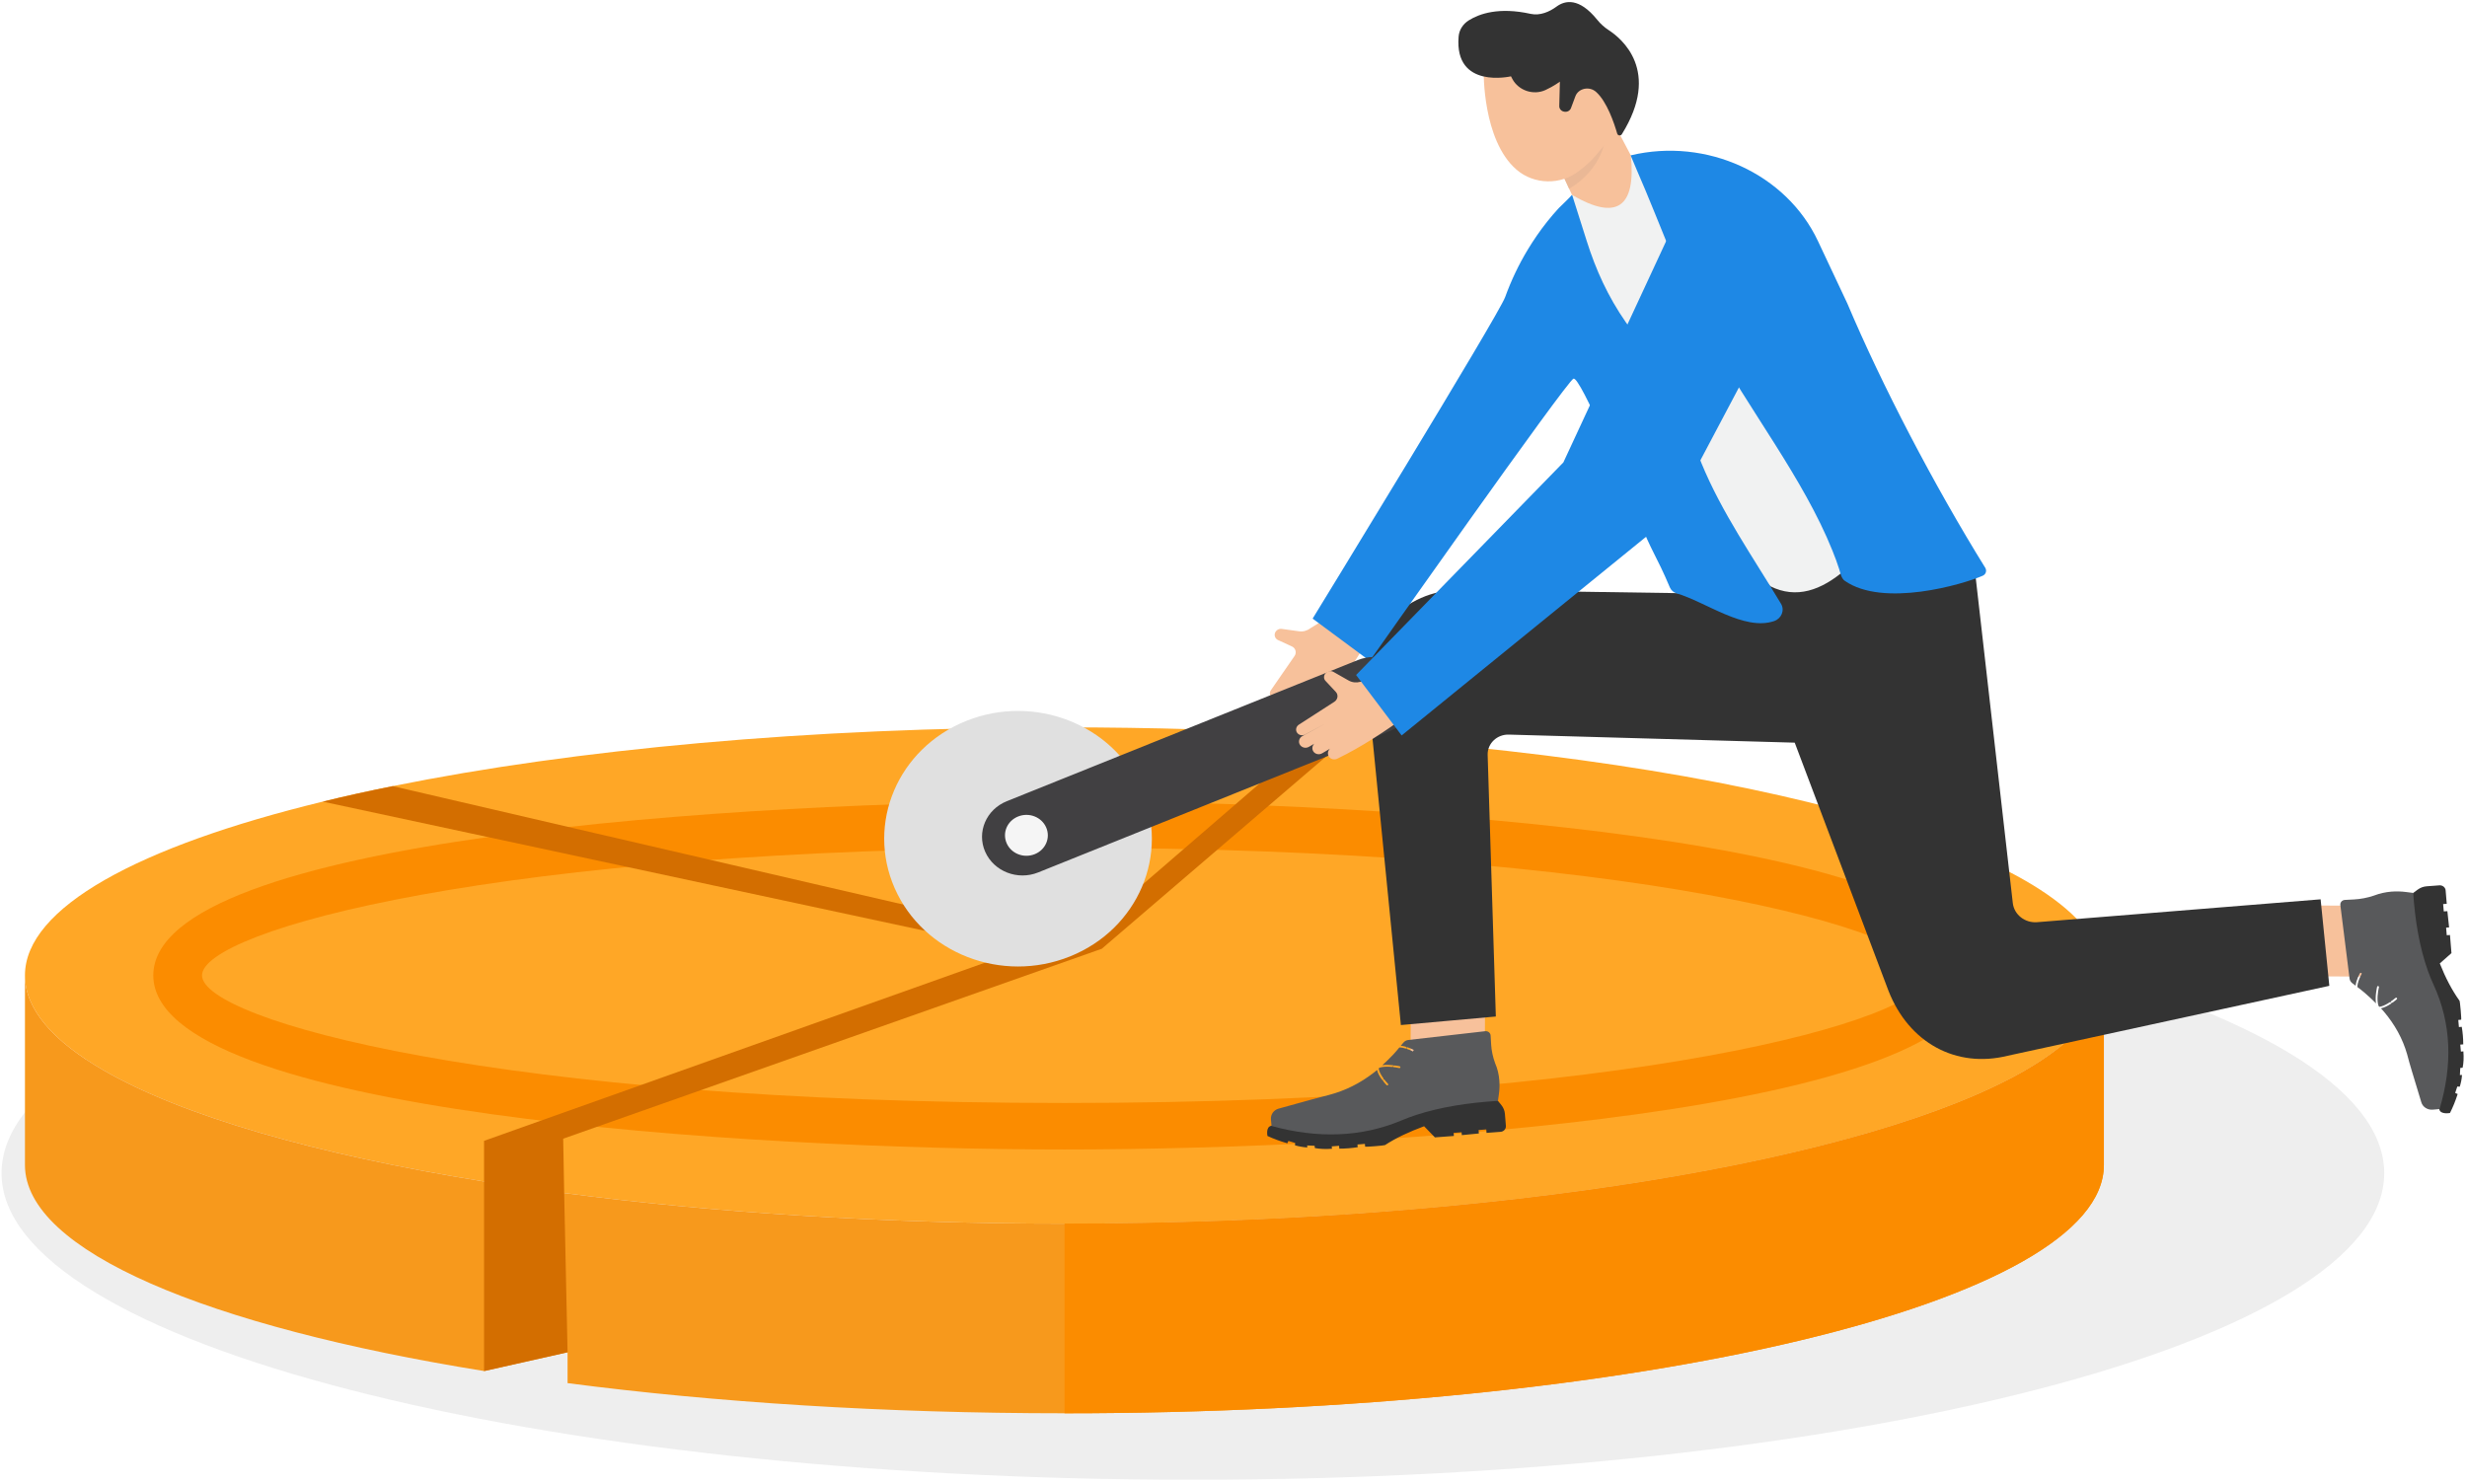
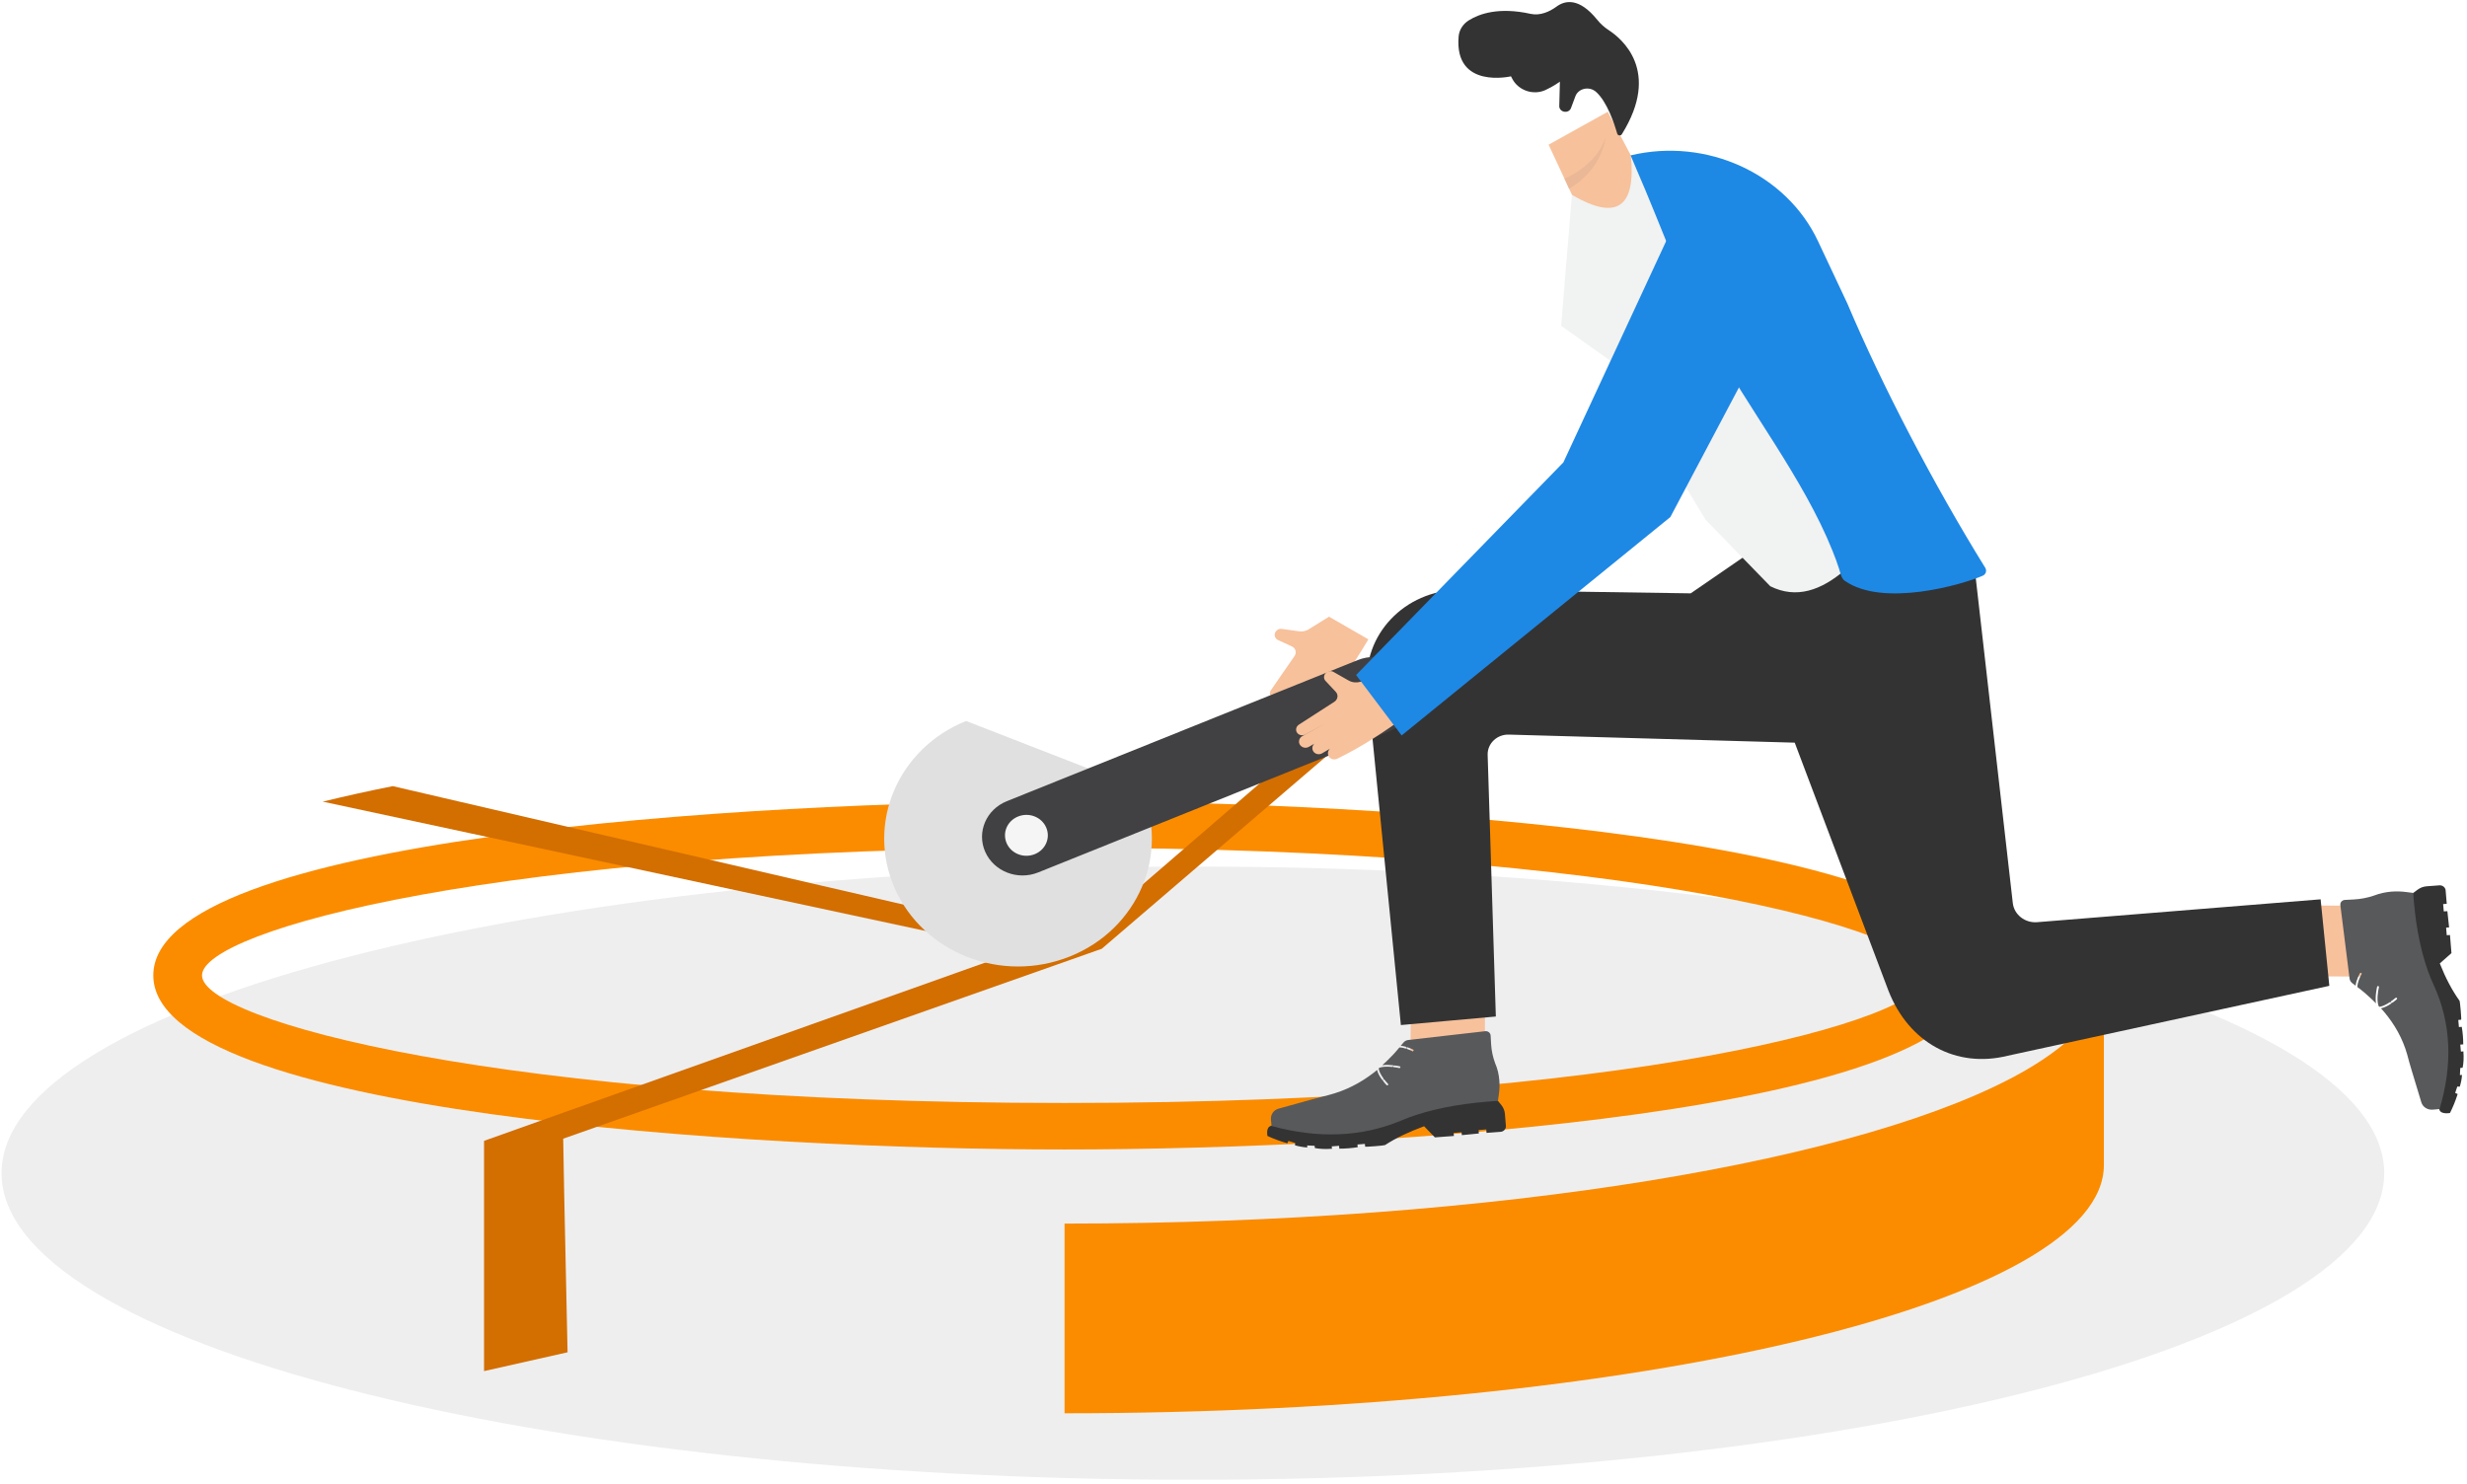
<svg xmlns="http://www.w3.org/2000/svg" width="482" height="290" viewBox="0 0 482 290" fill="none">
  <path d="M233.064 289.141C361.616 289.141 465.828 262.319 465.828 229.233C465.828 196.146 361.616 169.324 233.064 169.324C104.512 169.324 0.3 196.146 0.3 229.233C0.3 262.319 104.512 289.141 233.064 289.141Z" fill="#EEEEEE" />
-   <path d="M411.053 190.584C411.053 197.169 405.577 203.437 395.683 209.163C365.211 226.746 292.651 239.102 207.988 239.102C172.545 239.102 139.232 236.932 110.227 233.12C104.862 232.427 99.639 231.658 94.573 230.86C61.686 225.571 35.648 218.037 20.278 209.163C10.32 203.437 4.876 197.169 4.876 190.584C4.876 177.37 27.079 165.376 63.059 156.637C67.43 155.567 71.991 154.558 76.741 153.608C112.137 146.436 157.948 142.127 207.973 142.127C224.921 142.127 241.396 142.624 257.145 143.558C259.307 143.679 261.437 143.83 263.583 143.965H263.599C348.72 149.736 411.053 168.435 411.053 190.584Z" fill="#FFA726" />
-   <path d="M411.053 190.584V227.651C411.053 254.441 320.157 276.153 207.988 276.153C172.813 276.153 139.737 274.014 110.89 270.262V264.235L94.573 267.896C40.461 259.187 4.876 244.421 4.876 227.651V190.584C4.876 197.169 10.336 203.437 20.278 209.163C35.648 218.038 61.686 225.571 94.573 230.86C99.639 231.674 104.846 232.442 110.227 233.12C139.232 236.932 172.545 239.102 207.988 239.102C292.651 239.102 365.211 226.747 395.683 209.163C405.577 203.437 411.053 197.169 411.053 190.584Z" fill="#F7991C" />
  <path d="M411.054 190.584V227.651C411.054 254.441 320.157 276.153 207.989 276.153V239.087C292.668 239.087 365.211 226.732 395.699 209.163C405.594 203.437 411.054 197.169 411.054 190.584Z" fill="#FB8C00" />
  <path d="M207.958 224.607C146.397 224.607 29.952 217.495 29.952 190.585C29.952 163.674 146.397 156.562 207.958 156.562C269.518 156.562 385.963 163.674 385.963 190.585C385.963 217.495 269.534 224.607 207.958 224.607ZM207.958 165.648C97.335 165.648 39.468 181.876 39.468 190.585C39.468 199.294 97.335 215.521 207.958 215.521C318.58 215.521 376.447 199.294 376.447 190.585C376.447 181.876 318.58 165.648 207.958 165.648Z" fill="#FB8C00" />
  <path d="M110.891 264.235L110.228 233.12L110.038 222.498L215.264 185.386L263.584 143.965C261.454 143.83 259.307 143.679 257.145 143.559L209.788 184.452C209.788 184.452 122.268 164.231 76.741 153.609C71.991 154.558 67.431 155.567 63.06 156.637L198.946 185.793L94.573 222.919V267.911L110.891 264.235Z" fill="#D36E00" />
  <path d="M259.663 120.501L256.001 122.77C255.37 123.256 254.57 123.465 253.794 123.349L250.423 122.886C249.792 122.793 249.186 123.233 249.065 123.835C248.968 124.345 249.235 124.854 249.695 125.063L252.412 126.313C253.139 126.637 253.382 127.54 252.921 128.188L248.313 134.857C247.949 135.39 248.071 136.061 248.604 136.432C249.113 136.779 249.817 136.663 250.205 136.177L253.091 132.634L249.841 136.64C249.38 137.219 249.501 138.053 250.108 138.446C250.665 138.794 251.441 138.655 251.854 138.122L256.51 132.102L252.751 136.872C252.315 137.427 252.412 138.215 252.994 138.608C253.551 139.002 254.352 138.863 254.788 138.307L259.663 131.801L255.952 136.71C255.54 137.265 255.637 138.006 256.195 138.423C256.728 138.817 257.48 138.724 257.916 138.215C261.263 134.464 264.391 129.925 267.35 124.924L259.663 120.501Z" fill="#F7C19B" />
  <path d="M275.679 188.513L275.577 209.839L290.079 209.902L290.18 188.576L275.679 188.513Z" fill="#F7C19B" />
  <path d="M290.218 212.588L292.668 215.112L293.347 215.945C293.735 216.431 293.977 217.01 294.026 217.635L294.22 219.997C294.268 220.576 293.808 221.109 293.201 221.155L290.437 221.363L290.388 220.692L288.885 220.808L288.933 221.479L285.611 221.803L285.562 221.248L284.01 221.363L284.059 221.965L280.348 222.243L278.238 220.067C275.353 221.132 272.758 222.336 270.599 223.748C270.502 223.841 266.744 224.142 266.719 224.049L266.671 223.517L265.216 223.633L265.264 224.165C264.052 224.35 262.863 224.443 261.675 224.443L261.627 223.887L260.196 224.003L260.244 224.466C258.983 224.559 257.868 224.513 256.898 224.327L256.849 223.887L255.394 223.818L255.418 224.212C254.57 224.165 253.769 224.003 253.018 223.795L253.042 223.332L251.732 222.938L251.514 223.401C250.083 222.984 248.774 222.498 247.634 221.965C247.634 221.965 247.246 220.159 248.41 219.974L263.373 217.196L282.555 213.143L290.218 212.588Z" fill="#333333" />
  <path d="M276.225 205.155C276.152 205.109 274.843 204.437 273.679 204.345C273.824 204.159 273.994 203.974 274.14 203.789C274.382 203.465 274.746 203.256 275.158 203.21L290.169 201.496C290.727 201.427 291.212 201.821 291.236 202.353L291.333 204.044C291.406 205.294 291.673 206.544 292.109 207.725C292.594 208.837 292.837 209.925 292.934 211.06C293.007 211.939 292.982 212.842 292.861 213.722L292.667 215.112C286.847 215.459 281.463 216.316 276.734 217.844C275.74 218.168 274.794 218.515 273.873 218.909C265.943 222.243 257.431 222.475 248.434 220.021L248.312 218.724C248.24 217.751 248.87 216.871 249.84 216.617L256.218 214.857C257.358 214.533 258.498 214.255 259.638 213.954C262.839 213.12 265.724 211.662 268.368 209.624C268.513 209.508 268.659 209.392 268.804 209.277C268.877 209.207 268.974 209.138 269.047 209.068C269.338 210.411 270.841 211.963 270.914 212.032C270.963 212.078 271.035 212.102 271.084 212.078C271.108 212.078 271.157 212.055 271.181 212.032C271.254 211.963 271.254 211.847 271.181 211.777C270.647 211.222 269.483 209.809 269.362 208.767C269.435 208.721 269.483 208.675 269.532 208.628C270.647 208.235 272.587 208.512 273.388 208.698C273.485 208.721 273.582 208.651 273.606 208.559C273.63 208.466 273.558 208.374 273.461 208.35C273.339 208.327 271.52 207.934 270.065 208.142C270.284 207.957 270.478 207.772 270.696 207.563L271.084 207.193C271.375 206.915 271.642 206.637 271.908 206.359C272.03 206.243 272.127 206.128 272.248 206.012C272.636 205.572 273.048 205.132 273.412 204.669C274.334 204.669 275.546 205.178 276.055 205.456" fill="#58595B" />
  <path d="M275.546 203.86L275.425 203.767L275.498 203.65L275.643 203.627L275.667 203.79H275.595L275.546 203.86Z" fill="#58595B" />
  <path d="M292.206 214.371L292.037 214.348L292.061 214.139L292.231 214.162L292.206 214.371ZM292.255 213.954L292.085 213.931L292.109 213.723L292.279 213.746L292.255 213.954ZM292.328 213.537L292.158 213.514C292.158 213.445 292.182 213.375 292.182 213.306L292.352 213.329C292.328 213.398 292.328 213.468 292.328 213.537ZM292.376 213.121L292.206 213.097C292.206 213.028 292.206 212.958 292.231 212.889H292.4C292.376 212.982 292.376 213.051 292.376 213.121ZM292.4 212.704H292.231V212.495H292.4V212.704ZM292.425 212.287H292.255V212.079H292.425V212.287ZM292.425 211.87H292.255V211.662H292.425C292.4 211.731 292.425 211.801 292.425 211.87ZM292.4 211.43H292.231C292.231 211.361 292.231 211.291 292.206 211.222H292.376C292.4 211.291 292.4 211.361 292.4 211.43ZM292.206 211.037C292.206 210.967 292.182 210.898 292.182 210.828L292.352 210.805C292.352 210.874 292.376 210.944 292.376 211.013L292.206 211.037ZM292.158 210.62C292.158 210.55 292.134 210.481 292.134 210.411L292.303 210.388C292.303 210.458 292.328 210.527 292.328 210.597L292.158 210.62ZM292.109 210.203C292.109 210.134 292.085 210.064 292.085 209.995L292.255 209.971C292.279 210.041 292.279 210.11 292.279 210.18L292.109 210.203ZM292.037 209.809C292.012 209.74 292.012 209.67 291.988 209.601L292.158 209.578C292.182 209.647 292.182 209.717 292.206 209.786L292.037 209.809ZM291.94 209.393C291.915 209.323 291.915 209.254 291.891 209.184L292.061 209.138C292.085 209.207 292.085 209.277 292.109 209.346L291.94 209.393ZM291.843 208.999C291.818 208.929 291.794 208.86 291.794 208.791L291.94 208.744C291.964 208.814 291.988 208.883 291.988 208.953L291.843 208.999ZM291.721 208.605C291.697 208.536 291.673 208.466 291.649 208.397L291.794 208.351C291.818 208.42 291.843 208.489 291.867 208.559L291.721 208.605ZM291.576 208.212C291.552 208.142 291.527 208.073 291.503 208.026L291.649 207.98C291.673 208.05 291.697 208.119 291.721 208.188L291.576 208.212ZM291.43 207.818C291.406 207.749 291.382 207.679 291.358 207.61L291.503 207.563C291.527 207.633 291.552 207.702 291.576 207.749L291.43 207.818ZM291.309 207.401C291.285 207.332 291.261 207.262 291.236 207.193L291.382 207.146C291.406 207.216 291.43 207.285 291.455 207.355L291.309 207.401ZM291.188 207.008C291.164 206.938 291.139 206.869 291.139 206.799L291.309 206.753C291.333 206.822 291.358 206.892 291.358 206.961L291.188 207.008ZM291.067 206.614C291.042 206.544 291.042 206.475 291.018 206.406L291.188 206.382C291.212 206.452 291.212 206.521 291.236 206.591L291.067 206.614ZM290.97 206.197C290.945 206.128 290.945 206.058 290.921 205.989L291.091 205.966C291.115 206.035 291.115 206.105 291.139 206.174L290.97 206.197ZM290.897 205.78C290.873 205.711 290.873 205.641 290.848 205.572L291.018 205.549C291.018 205.618 291.042 205.688 291.042 205.757L290.897 205.78ZM290.824 205.364C290.824 205.294 290.8 205.225 290.8 205.155L290.97 205.132C290.97 205.201 290.994 205.271 290.994 205.34L290.824 205.364ZM290.751 204.947C290.751 204.877 290.727 204.808 290.727 204.738L290.897 204.715C290.897 204.785 290.921 204.854 290.921 204.924L290.751 204.947ZM290.873 204.53L290.703 204.553C290.703 204.484 290.703 204.414 290.679 204.345H290.848C290.873 204.391 290.873 204.461 290.873 204.53ZM290.848 204.113H290.679V203.905H290.848V204.113ZM290.824 203.696H290.654V203.488H290.824V203.696ZM290.8 203.28H290.63V203.071H290.8V203.28ZM290.8 202.863H290.63V202.654H290.8V202.863ZM275.886 203.766L275.861 203.604L276.08 203.581L276.104 203.743L275.886 203.766ZM276.322 203.72L276.298 203.557L276.516 203.534L276.54 203.696L276.322 203.72ZM276.759 203.673L276.734 203.511L276.953 203.488L276.977 203.65L276.759 203.673ZM277.195 203.627L277.171 203.465L277.389 203.442L277.413 203.604L277.195 203.627ZM277.632 203.557L277.607 203.395L277.826 203.372L277.85 203.534L277.632 203.557ZM278.068 203.511L278.044 203.349L278.262 203.326L278.286 203.488L278.068 203.511ZM278.505 203.465L278.48 203.303L278.699 203.28L278.723 203.442L278.505 203.465ZM278.917 203.419L278.893 203.256L279.111 203.233L279.135 203.395L278.917 203.419ZM279.353 203.372L279.329 203.21L279.547 203.187L279.572 203.349L279.353 203.372ZM279.814 203.326L279.766 203.164L279.984 203.141L280.008 203.303L279.814 203.326ZM290.606 202.469C290.582 202.423 290.557 202.353 290.533 202.307L290.654 202.214C290.703 202.284 290.751 202.353 290.751 202.423L290.606 202.469ZM280.226 203.28L280.202 203.118L280.421 203.094L280.445 203.256L280.226 203.28ZM280.663 203.21L280.639 203.048L280.857 203.025L280.881 203.187L280.663 203.21ZM281.124 203.164L281.075 203.002L281.294 202.979L281.318 203.141L281.124 203.164ZM281.56 203.118L281.536 202.955L281.754 202.932L281.779 203.094L281.56 203.118ZM281.973 203.071L281.948 202.909L282.167 202.886L282.191 203.048L281.973 203.071ZM282.409 203.025L282.385 202.863L282.603 202.84L282.627 203.002L282.409 203.025ZM282.846 202.979L282.821 202.816L283.04 202.793L283.064 202.955L282.846 202.979ZM283.282 202.932L283.258 202.77L283.476 202.747L283.5 202.909L283.282 202.932ZM283.694 202.863L283.67 202.701L283.888 202.678L283.913 202.84L283.694 202.863ZM284.131 202.816L284.107 202.654L284.325 202.631L284.349 202.793L284.131 202.816ZM284.567 202.77L284.543 202.608L284.761 202.585L284.786 202.747L284.567 202.77ZM285.004 202.724L284.98 202.562L285.198 202.539L285.222 202.701L285.004 202.724ZM285.44 202.678L285.416 202.515L285.634 202.492L285.659 202.654L285.44 202.678ZM285.877 202.631L285.853 202.469L286.071 202.446L286.095 202.608L285.877 202.631ZM286.313 202.585L286.289 202.423L286.507 202.4L286.532 202.562L286.313 202.585ZM286.75 202.539L286.726 202.377L286.944 202.353L286.968 202.515L286.75 202.539ZM287.187 202.469L287.162 202.307L287.381 202.284L287.405 202.446L287.187 202.469ZM287.623 202.423L287.599 202.261L287.817 202.238L287.841 202.4L287.623 202.423ZM288.06 202.377L288.035 202.214L288.254 202.191L288.278 202.353L288.06 202.377ZM290.388 202.191C290.339 202.168 290.266 202.145 290.218 202.145L290.242 201.983C290.339 201.983 290.412 202.006 290.485 202.052L290.388 202.191ZM288.472 202.33L288.448 202.168L288.666 202.145L288.69 202.307L288.472 202.33ZM288.908 202.284L288.884 202.122L289.102 202.099L289.127 202.261L288.908 202.284ZM289.345 202.238L289.321 202.076L289.539 202.052L289.563 202.214L289.345 202.238ZM289.781 202.191L289.757 202.029L289.975 202.006L290 202.168L289.781 202.191Z" fill="#58595B" />
  <path d="M292.158 214.717H291.989L291.964 214.579L292.013 214.556V214.533L292.182 214.556L292.158 214.717Z" fill="#58595B" />
  <path d="M277.196 217.242L277.147 217.103L277.341 217.033L277.39 217.172L277.196 217.242ZM277.608 217.126L277.56 216.987L277.754 216.918L277.802 217.057L277.608 217.126ZM278.02 217.01L277.972 216.871L278.19 216.802L278.239 216.941L278.02 217.01ZM278.433 216.871L278.384 216.732L278.603 216.686L278.651 216.825L278.433 216.871ZM278.845 216.756L278.797 216.617L279.015 216.57L279.063 216.709L278.845 216.756ZM279.257 216.663L279.209 216.524L279.427 216.478L279.476 216.617L279.257 216.663ZM279.67 216.547L279.621 216.408L279.839 216.362L279.888 216.524L279.67 216.547ZM280.082 216.455L280.033 216.316L280.252 216.269L280.3 216.432L280.082 216.455ZM280.494 216.339L280.446 216.177L280.664 216.131L280.712 216.293L280.494 216.339ZM280.931 216.246L280.882 216.084L281.1 216.038L281.149 216.2L280.931 216.246ZM281.343 216.154L281.294 215.992L281.513 215.945L281.537 216.107L281.343 216.154ZM281.755 216.061L281.731 215.899L281.949 215.853L281.973 216.015L281.755 216.061ZM282.167 215.968L282.143 215.806L282.361 215.76L282.386 215.922L282.167 215.968ZM282.604 215.899L282.58 215.737L282.798 215.691L282.822 215.853L282.604 215.899ZM283.016 215.806L282.992 215.644L283.21 215.598L283.234 215.76L283.016 215.806ZM283.453 215.737L283.428 215.575L283.647 215.529L283.671 215.691L283.453 215.737ZM283.865 215.667L283.841 215.505L284.059 215.459L284.083 215.621L283.865 215.667ZM284.301 215.598L284.277 215.436L284.495 215.39L284.52 215.552L284.301 215.598ZM284.714 215.529L284.689 215.367L284.908 215.343L284.932 215.505L284.714 215.529ZM285.15 215.459L285.126 215.297L285.344 215.274L285.369 215.436L285.15 215.459ZM285.563 215.39L285.538 215.228L285.757 215.204L285.781 215.367L285.563 215.39ZM285.999 215.32L285.975 215.158L286.193 215.135L286.217 215.297L285.999 215.32ZM286.411 215.274L286.387 215.112L286.605 215.089L286.63 215.251L286.411 215.274ZM286.848 215.204L286.824 215.042L287.042 215.019L287.066 215.181L286.848 215.204ZM287.26 215.158L287.236 214.996L287.454 214.973L287.478 215.135L287.26 215.158ZM287.697 215.112L287.672 214.95L287.891 214.927L287.915 215.089L287.697 215.112ZM288.133 215.066L288.109 214.903L288.327 214.88L288.351 215.042L288.133 215.066ZM288.545 215.019L288.521 214.857L288.739 214.834L288.764 214.996L288.545 215.019ZM288.982 214.973L288.958 214.811L289.176 214.788L289.2 214.95L288.982 214.973ZM289.418 214.927L289.394 214.765L289.612 214.741L289.637 214.903L289.418 214.927ZM289.831 214.88L289.806 214.718L290.025 214.695L290.049 214.857L289.831 214.88ZM291.771 214.741L291.552 214.765V214.603L291.771 214.579V214.741ZM290.267 214.857L290.243 214.695L290.461 214.672L290.485 214.834L290.267 214.857ZM291.334 214.765L291.116 214.788L291.092 214.626L291.31 214.603L291.334 214.765ZM290.704 214.811L290.679 214.649L290.898 214.626L290.922 214.788L290.704 214.811Z" fill="#58595B" />
  <path d="M276.856 217.358L276.735 217.289L276.808 217.15L276.856 217.196L276.929 217.173L276.977 217.312L276.856 217.358Z" fill="#58595B" />
  <path d="M276.541 217.173L276.347 217.08L276.42 216.941L276.614 217.034L276.541 217.173ZM276.153 216.987L275.959 216.895L276.032 216.756L276.226 216.849L276.153 216.987ZM275.789 216.779L275.595 216.686L275.668 216.548L275.862 216.64L275.789 216.779ZM275.426 216.571L275.231 216.478L275.304 216.339L275.498 216.432L275.426 216.571ZM275.038 216.362L274.843 216.27L274.916 216.131L275.11 216.223L275.038 216.362ZM274.674 216.154L274.48 216.061L274.552 215.922L274.746 216.015L274.674 216.154ZM274.286 215.945L274.092 215.853L274.164 215.714L274.358 215.807L274.286 215.945ZM273.922 215.737L273.728 215.644L273.801 215.506L273.995 215.598L273.922 215.737ZM273.558 215.552L273.364 215.459L273.437 215.32L273.631 215.413L273.558 215.552ZM273.17 215.343L272.976 215.251L273.049 215.112L273.243 215.205L273.17 215.343ZM272.806 215.135L272.612 215.042L272.685 214.904L272.879 214.996L272.806 215.135ZM272.443 214.927L272.249 214.834L272.321 214.695L272.515 214.788L272.443 214.927ZM272.055 214.718L271.861 214.626L271.933 214.487L272.127 214.579L272.055 214.718ZM271.691 214.51L271.497 214.417L271.57 214.278L271.764 214.371L271.691 214.51ZM271.303 214.301L271.109 214.209L271.182 214.07L271.376 214.163L271.303 214.301ZM270.939 214.116L270.745 214.024L270.818 213.885L271.012 213.977L270.939 214.116ZM270.575 213.908L270.381 213.815L270.454 213.676L270.648 213.769L270.575 213.908ZM270.187 213.699L269.993 213.607L270.066 213.468L270.26 213.561L270.187 213.699ZM269.824 213.491L269.63 213.398L269.702 213.259L269.896 213.352L269.824 213.491ZM269.436 213.283L269.242 213.19L269.314 213.051L269.508 213.144L269.436 213.283ZM269.072 213.028C269.023 212.982 268.999 212.912 268.999 212.843V212.796L269.169 212.773V212.82C269.169 212.866 269.193 212.912 269.217 212.935L269.072 213.028ZM269.169 212.611L269.023 212.565C269.048 212.519 269.072 212.495 269.096 212.449L269.145 212.38L269.266 212.472L269.217 212.542C269.193 212.565 269.169 212.588 269.169 212.611ZM269.387 212.287L269.242 212.194L269.363 212.032L269.508 212.125L269.387 212.287ZM269.63 211.94L269.484 211.847L269.605 211.685L269.751 211.778L269.63 211.94ZM269.896 211.615L269.751 211.523L269.872 211.361L270.018 211.453L269.896 211.615ZM270.139 211.268L269.993 211.176L270.115 211.013L270.236 211.106L270.139 211.268ZM270.381 210.944L270.26 210.851L270.381 210.689L270.527 210.782L270.381 210.944ZM270.624 210.597L270.503 210.504L270.624 210.342L270.769 210.435L270.624 210.597ZM270.866 210.272L270.721 210.18L270.842 210.018L270.988 210.11L270.866 210.272ZM271.109 209.925L270.963 209.833L271.085 209.67L271.206 209.763L271.109 209.925ZM271.376 209.578L271.23 209.485L271.351 209.323L271.473 209.416L271.376 209.578ZM271.861 208.906L271.715 208.814L271.836 208.652L271.982 208.744L271.861 208.906ZM272.103 208.582L271.958 208.49L272.079 208.327L272.224 208.42L272.103 208.582ZM272.346 208.235L272.224 208.142L272.346 207.98L272.467 208.073L272.346 208.235ZM272.855 207.563L272.709 207.471L272.831 207.309L272.976 207.401L272.855 207.563ZM273.097 207.216L272.976 207.123L273.097 206.961L273.243 207.054L273.097 207.216ZM273.34 206.892L273.194 206.799L273.316 206.637M273.582 206.545L273.437 206.452L273.558 206.29L273.704 206.382L273.582 206.545ZM273.825 206.22L273.679 206.128L273.801 205.966L273.946 206.058L273.825 206.22ZM274.067 205.873L273.922 205.78L274.043 205.618L274.189 205.711L274.067 205.873ZM274.334 205.549L274.189 205.456L274.31 205.294L274.455 205.387L274.334 205.549ZM274.577 205.202L274.431 205.109L274.552 204.947L274.698 205.039L274.577 205.202ZM274.819 204.877L274.674 204.785L274.795 204.623L274.94 204.715L274.819 204.877ZM275.062 204.53L274.916 204.437L275.038 204.275L275.183 204.368L275.062 204.53ZM275.304 204.183L275.159 204.09L275.28 203.928L275.426 204.021L275.304 204.183Z" fill="#58595B" />
  <path d="M443.73 176.894L443.667 190.74L466.002 190.842L466.065 176.995L443.73 176.894Z" fill="#F7C19B" />
  <path d="M468.852 176.814L471.495 174.476L472.368 173.827C472.877 173.457 473.483 173.225 474.138 173.179L476.612 172.994C477.218 172.948 477.776 173.387 477.824 173.966L478.043 176.606L477.339 176.652L477.461 178.088L478.164 178.042L478.503 181.214L477.921 181.26L478.043 182.742L478.673 182.696L478.964 186.239L476.685 188.253C477.776 191.009 479.061 193.486 480.54 195.547C480.637 195.64 480.953 199.229 480.856 199.252L480.298 199.298L480.419 200.687L480.977 200.641C481.171 201.799 481.268 202.933 481.268 204.068L480.686 204.114L480.807 205.48L481.292 205.434C481.389 206.638 481.341 207.703 481.147 208.63L480.686 208.676L480.613 210.065L481.025 210.042C480.977 210.852 480.807 211.617 480.589 212.334L480.104 212.311L479.692 213.562L480.177 213.77C479.74 215.136 479.231 216.386 478.673 217.475C478.673 217.475 476.782 217.845 476.588 216.734L473.677 202.447L469.434 184.131L468.852 176.814Z" fill="#333333" />
  <path d="M467.25 174.221C468.171 174.152 469.117 174.175 470.039 174.291L471.494 174.476C471.857 180.033 472.755 185.174 474.355 189.689C474.695 190.638 475.059 191.541 475.471 192.421C478.963 199.993 479.205 208.12 476.635 216.711L475.277 216.827C474.258 216.896 473.337 216.294 473.07 215.368L471.227 209.278C470.887 208.19 470.596 207.101 470.305 206.013C469.432 202.957 467.904 200.201 465.77 197.677C465.649 197.538 465.528 197.399 465.407 197.261C465.334 197.191 465.261 197.098 465.188 197.029C466.595 196.751 468.22 195.316 468.292 195.246C468.341 195.2 468.365 195.13 468.341 195.084C468.341 195.061 468.317 195.014 468.292 194.991C468.22 194.922 468.099 194.922 468.026 194.991C467.444 195.501 465.964 196.612 464.873 196.728C464.825 196.659 464.776 196.612 464.728 196.566C464.315 195.501 464.606 193.648 464.8 192.884C464.825 192.792 464.752 192.699 464.655 192.676C464.558 192.653 464.461 192.722 464.437 192.815C464.412 192.931 464 194.667 464.218 196.056C464.024 195.848 463.806 195.663 463.612 195.454C463.491 195.339 463.345 195.2 463.224 195.084C462.933 194.806 462.642 194.551 462.351 194.297C462.23 194.181 462.109 194.088 461.987 193.973C461.526 193.602 461.066 193.208 460.581 192.861C460.581 191.981 461.114 190.823 461.405 190.337C461.454 190.245 461.429 190.152 461.332 190.106C461.235 190.059 461.138 190.082 461.09 190.175C461.041 190.245 460.338 191.495 460.241 192.606C460.047 192.467 459.853 192.305 459.659 192.166C459.32 191.935 459.101 191.588 459.053 191.194L457.258 176.861C457.186 176.328 457.598 175.865 458.156 175.842L459.926 175.749C461.235 175.68 462.545 175.425 463.782 175.008C464.922 174.569 466.086 174.314 467.25 174.221Z" fill="#58595B" />
  <path d="M459.709 190.824L459.612 190.964L459.491 190.871V190.731H459.636L459.66 190.801L459.709 190.824Z" fill="#58595B" />
-   <path d="M470.719 174.939L470.695 175.101L470.476 175.078L470.501 174.916L470.719 174.939ZM470.282 174.87L470.258 175.032L470.04 175.009L470.064 174.847L470.282 174.87ZM469.846 174.824L469.822 174.986C469.749 174.986 469.676 174.963 469.603 174.963L469.628 174.8C469.7 174.8 469.773 174.824 469.846 174.824ZM469.409 174.777L469.385 174.939C469.312 174.939 469.24 174.939 469.167 174.916V174.754C469.264 174.777 469.337 174.777 469.409 174.777ZM468.973 174.754V174.916H468.755V174.754C468.827 174.731 468.9 174.754 468.973 174.754ZM468.536 174.731V174.893H468.318V174.731H468.536ZM468.1 174.731V174.893H467.882V174.731H468.1ZM467.663 174.754V174.916C467.591 174.916 467.518 174.916 467.445 174.939V174.777C467.518 174.754 467.591 174.754 467.663 174.754ZM467.227 174.939C467.154 174.939 467.081 174.963 467.008 174.963L466.984 174.8C467.057 174.8 467.13 174.777 467.202 174.777L467.227 174.939ZM466.79 174.963C466.717 174.963 466.645 174.986 466.572 174.986L466.548 174.824C466.62 174.824 466.693 174.8 466.766 174.8L466.79 174.963ZM466.378 175.032C466.305 175.032 466.232 175.055 466.16 175.055L466.135 174.893C466.208 174.87 466.281 174.87 466.354 174.87L466.378 175.032ZM465.941 175.101C465.869 175.125 465.796 175.125 465.723 175.148L465.699 174.986C465.772 174.963 465.844 174.963 465.917 174.939L465.941 175.101ZM465.529 175.194C465.456 175.217 465.384 175.217 465.311 175.24L465.262 175.078C465.335 175.055 465.408 175.055 465.481 175.032L465.529 175.194ZM465.093 175.287C465.02 175.31 464.947 175.333 464.874 175.333L464.826 175.194C464.899 175.171 464.971 175.148 465.044 175.148L465.093 175.287ZM464.68 175.402C464.608 175.426 464.535 175.449 464.462 175.472L464.414 175.333C464.486 175.31 464.559 175.287 464.632 175.264L464.68 175.402ZM464.268 175.518C464.195 175.541 464.123 175.565 464.074 175.588L464.026 175.449C464.098 175.426 464.171 175.402 464.244 175.379L464.268 175.518ZM463.856 175.657C463.783 175.68 463.71 175.703 463.638 175.727L463.589 175.588C463.662 175.565 463.735 175.541 463.783 175.518L463.856 175.657ZM463.444 175.796C463.371 175.819 463.298 175.842 463.225 175.866L463.177 175.727C463.25 175.703 463.322 175.68 463.395 175.657L463.444 175.796ZM463.007 175.912C462.934 175.935 462.862 175.958 462.789 175.958L462.74 175.796C462.813 175.773 462.886 175.75 462.959 175.75L463.007 175.912ZM462.595 176.028C462.522 176.051 462.449 176.051 462.377 176.074L462.352 175.912C462.425 175.889 462.498 175.889 462.571 175.866L462.595 176.028ZM462.158 176.12C462.086 176.143 462.013 176.143 461.94 176.167L461.916 176.004C461.989 175.981 462.061 175.981 462.134 175.958L462.158 176.12ZM461.722 176.19C461.649 176.213 461.576 176.213 461.504 176.236L461.479 176.074C461.552 176.074 461.625 176.051 461.698 176.051L461.722 176.19ZM461.309 176.259C461.237 176.259 461.164 176.282 461.091 176.282L461.067 176.12C461.14 176.12 461.213 176.097 461.285 176.097L461.309 176.259ZM460.873 176.306C460.8 176.306 460.727 176.329 460.655 176.329L460.631 176.167C460.703 176.167 460.776 176.143 460.849 176.143L460.873 176.306ZM460.412 176.19L460.437 176.352C460.364 176.352 460.291 176.352 460.218 176.375V176.213C460.267 176.213 460.339 176.213 460.412 176.19ZM459.976 176.213V176.375H459.757V176.213H459.976ZM459.539 176.236V176.398H459.321V176.236H459.539ZM459.103 176.259V176.421H458.884V176.259H459.103ZM458.666 176.282V176.444H458.448V176.282H458.666ZM459.612 190.523L459.442 190.546L459.418 190.338L459.588 190.314L459.612 190.523ZM459.563 190.106L459.394 190.129L459.369 189.921L459.539 189.898L459.563 190.106ZM459.515 189.689L459.345 189.712L459.321 189.504L459.491 189.481L459.515 189.689ZM459.466 189.272L459.297 189.296L459.272 189.087L459.442 189.064L459.466 189.272ZM459.418 188.856L459.248 188.879L459.224 188.67L459.394 188.647L459.418 188.856ZM459.369 188.439L459.2 188.462L459.175 188.254L459.345 188.23L459.369 188.439ZM459.297 188.022L459.127 188.045L459.103 187.837L459.272 187.814L459.297 188.022ZM459.248 187.605L459.078 187.628L459.054 187.42L459.224 187.397L459.248 187.605ZM459.2 187.188L459.03 187.212L459.006 187.003L459.175 186.98L459.2 187.188ZM459.151 186.772L458.981 186.818L458.957 186.61L459.127 186.586L459.151 186.772ZM458.254 176.468C458.181 176.491 458.133 176.514 458.084 176.537L457.987 176.421C458.06 176.375 458.133 176.329 458.205 176.329L458.254 176.468ZM459.103 186.378L458.933 186.401L458.909 186.193L459.078 186.17L459.103 186.378ZM459.054 185.961L458.884 185.984L458.86 185.776L459.03 185.753L459.054 185.961ZM459.006 185.521L458.836 185.568L458.812 185.359L458.981 185.336L459.006 185.521ZM458.933 185.104L458.763 185.128L458.739 184.919L458.909 184.896L458.933 185.104ZM458.884 184.688L458.715 184.711L458.69 184.502L458.86 184.479L458.884 184.688ZM458.836 184.294L458.666 184.317L458.642 184.109L458.812 184.086L458.836 184.294ZM458.787 183.877L458.618 183.9L458.593 183.692L458.763 183.669L458.787 183.877ZM458.739 183.46L458.569 183.484L458.545 183.275L458.715 183.252L458.739 183.46ZM458.69 183.044L458.521 183.067L458.496 182.858L458.666 182.835L458.69 183.044ZM458.642 182.627L458.472 182.65L458.448 182.442L458.618 182.418L458.642 182.627ZM458.593 182.21L458.424 182.233L458.399 182.025L458.569 182.002L458.593 182.21ZM458.521 181.816L458.351 181.84L458.327 181.631L458.496 181.608L458.521 181.816ZM458.472 181.4L458.302 181.423L458.278 181.214L458.448 181.191L458.472 181.4ZM458.424 180.983L458.254 181.006L458.23 180.798L458.399 180.774L458.424 180.983ZM458.375 180.566L458.205 180.589L458.181 180.381L458.351 180.358L458.375 180.566ZM458.327 180.149L458.157 180.172L458.133 179.964L458.302 179.941L458.327 180.149ZM458.278 179.732L458.108 179.756L458.084 179.547L458.254 179.524L458.278 179.732ZM458.23 179.316L458.06 179.339L458.036 179.13L458.205 179.107L458.23 179.316ZM458.157 178.899L457.987 178.922L457.963 178.714L458.133 178.69L458.157 178.899ZM457.963 176.676C457.939 176.722 457.914 176.792 457.914 176.838L457.745 176.815C457.745 176.722 457.769 176.653 457.817 176.583L457.963 176.676ZM458.108 178.482L457.939 178.505L457.914 178.297L458.084 178.274L458.108 178.482ZM458.06 178.065L457.89 178.088L457.866 177.88L458.036 177.857L458.06 178.065ZM458.011 177.648L457.842 177.672L457.817 177.463L457.987 177.44L458.011 177.648ZM457.963 177.232L457.793 177.255L457.769 177.046L457.939 177.023L457.963 177.232Z" fill="#58595B" />
  <path d="M471.082 174.985L471.106 175.146H470.937V175.123L470.889 175.1L470.913 174.962L471.082 174.985Z" fill="#58595B" />
  <path d="M473.75 189.273L473.604 189.319L473.531 189.134L473.677 189.087L473.75 189.273ZM473.604 188.879L473.459 188.925L473.386 188.74L473.531 188.694L473.604 188.879ZM473.483 188.485L473.337 188.532L473.265 188.323L473.41 188.277L473.483 188.485ZM473.362 188.092L473.216 188.138L473.143 187.93L473.289 187.883L473.362 188.092ZM473.24 187.698L473.095 187.744L473.046 187.536L473.192 187.49L473.24 187.698ZM473.119 187.304L472.974 187.351L472.925 187.142L473.071 187.096L473.119 187.304ZM472.998 186.911L472.852 186.957L472.804 186.749L472.949 186.702L472.998 186.911ZM472.901 186.517L472.731 186.564L472.683 186.355L472.852 186.309L472.901 186.517ZM472.804 186.1L472.634 186.147L472.586 185.938L472.755 185.892L472.804 186.1ZM472.683 185.707L472.513 185.753L472.464 185.545L472.634 185.498L472.683 185.707ZM472.586 185.313L472.416 185.336L472.367 185.128L472.537 185.105L472.586 185.313ZM472.489 184.92L472.319 184.943L472.27 184.734L472.44 184.711L472.489 184.92ZM472.416 184.503L472.246 184.526L472.198 184.317L472.367 184.294L472.416 184.503ZM472.319 184.109L472.149 184.132L472.101 183.924L472.27 183.901L472.319 184.109ZM472.246 183.692L472.076 183.715L472.028 183.507L472.198 183.484L472.246 183.692ZM472.149 183.299L471.979 183.322L471.931 183.113L472.101 183.09L472.149 183.299ZM472.076 182.905L471.907 182.928L471.858 182.72L472.028 182.697L472.076 182.905ZM472.004 182.488L471.834 182.511L471.785 182.303L471.955 182.28L472.004 182.488ZM471.931 182.095L471.761 182.118L471.737 181.909L471.907 181.886L471.931 182.095ZM471.858 181.678L471.688 181.701L471.664 181.493L471.834 181.469L471.858 181.678ZM471.785 181.284L471.616 181.307L471.591 181.099L471.761 181.076L471.785 181.284ZM471.737 180.867L471.567 180.891L471.543 180.682L471.713 180.659L471.737 180.867ZM471.664 180.451L471.494 180.474L471.47 180.265L471.64 180.242L471.664 180.451ZM471.616 180.057L471.446 180.08L471.422 179.872L471.591 179.849L471.616 180.057ZM471.543 179.64L471.373 179.663L471.349 179.455L471.519 179.432L471.543 179.64ZM471.494 179.247L471.325 179.27L471.3 179.061L471.47 179.038L471.494 179.247ZM471.446 178.83L471.276 178.853L471.252 178.644L471.422 178.621L471.446 178.83ZM471.397 178.413L471.228 178.436L471.203 178.228L471.373 178.205L471.397 178.413ZM471.349 178.019L471.179 178.042L471.155 177.834L471.325 177.811L471.349 178.019ZM471.325 177.602L471.155 177.626L471.13 177.417L471.3 177.394L471.325 177.602ZM471.276 177.186L471.106 177.209L471.082 177L471.252 176.977L471.276 177.186ZM471.106 175.356L471.13 175.565H470.961L470.937 175.356H471.106ZM471.228 176.792L471.058 176.815L471.034 176.607L471.203 176.584L471.228 176.792ZM471.155 175.75L471.179 175.958L471.009 175.982L470.985 175.773L471.155 175.75ZM471.203 176.375L471.034 176.398L471.009 176.19L471.179 176.167L471.203 176.375Z" fill="#58595B" />
  <path d="M473.847 189.597L473.774 189.713L473.629 189.644L473.677 189.574L473.653 189.504L473.798 189.458L473.847 189.597Z" fill="#58595B" />
  <path d="M473.677 189.897L473.58 190.082L473.434 190.013L473.531 189.827L473.677 189.897ZM473.458 190.244L473.361 190.429L473.216 190.36L473.313 190.175L473.458 190.244ZM473.24 190.615L473.143 190.8L472.998 190.73L473.095 190.545L473.24 190.615ZM473.022 190.962L472.925 191.147L472.779 191.078L472.876 190.893L473.022 190.962ZM472.804 191.309L472.707 191.495L472.561 191.425L472.658 191.24L472.804 191.309ZM472.585 191.68L472.488 191.865L472.343 191.796L472.44 191.61L472.585 191.68ZM472.391 192.027L472.294 192.212L472.149 192.143L472.246 191.958L472.391 192.027ZM472.173 192.398L472.076 192.583L471.931 192.513L472.028 192.328L472.173 192.398ZM471.955 192.745L471.858 192.93L471.712 192.861L471.809 192.675L471.955 192.745ZM471.737 193.092L471.64 193.277L471.494 193.208L471.591 193.023L471.737 193.092ZM471.518 193.463L471.421 193.648L471.276 193.579L471.373 193.393L471.518 193.463ZM471.3 193.81L471.203 193.995L471.058 193.926L471.155 193.741L471.3 193.81ZM471.082 194.181L470.985 194.366L470.839 194.296L470.936 194.111L471.082 194.181ZM470.888 194.528L470.791 194.713L470.645 194.644L470.742 194.458L470.888 194.528ZM470.67 194.875L470.573 195.06L470.427 194.991L470.524 194.806L470.67 194.875ZM470.451 195.246L470.354 195.431L470.209 195.361L470.306 195.176L470.451 195.246ZM470.233 195.593L470.136 195.778L469.991 195.709L470.088 195.524L470.233 195.593ZM470.015 195.94L469.918 196.126L469.772 196.056L469.869 195.871L470.015 195.94ZM469.797 196.311L469.7 196.496L469.554 196.427L469.651 196.241L469.797 196.311ZM469.578 196.658L469.481 196.843L469.336 196.774L469.433 196.589L469.578 196.658ZM469.312 197.029C469.263 197.075 469.19 197.098 469.118 197.098H469.069L469.045 196.936H469.069C469.118 196.936 469.166 196.913 469.19 196.89L469.312 197.029ZM468.875 196.936L468.826 197.075C468.778 197.052 468.754 197.029 468.705 197.005L468.633 196.959L468.73 196.843L468.802 196.89C468.827 196.913 468.851 196.913 468.875 196.936ZM468.535 196.704L468.439 196.82L468.269 196.704L468.366 196.566L468.535 196.704ZM468.196 196.473L468.099 196.612L467.929 196.496L468.026 196.357L468.196 196.473ZM467.832 196.241L467.735 196.38L467.565 196.265L467.662 196.126L467.832 196.241ZM467.493 196.01L467.396 196.126L467.226 196.01L467.323 195.871L467.493 196.01ZM467.129 195.778L467.032 195.917L466.862 195.801L466.959 195.686L467.129 195.778ZM466.765 195.547L466.668 195.686L466.498 195.57L466.595 195.431L466.765 195.547ZM466.426 195.292L466.329 195.431L466.159 195.315L466.256 195.176L466.426 195.292ZM466.062 195.06L465.965 195.199L465.795 195.084L465.892 194.945L466.062 195.06ZM465.722 194.829L465.625 194.968L465.456 194.852L465.553 194.736L465.722 194.829ZM465.359 194.597L465.262 194.736L465.092 194.621L465.189 194.482L465.359 194.597ZM465.019 194.366L464.922 194.505L464.752 194.389L464.849 194.25L465.019 194.366ZM463.952 193.648L463.855 193.787L463.685 193.671L463.782 193.532L463.952 193.648ZM463.588 193.416L463.491 193.555L463.322 193.44L463.419 193.301L463.588 193.416ZM463.249 193.185L463.152 193.324L462.982 193.208L463.079 193.069L463.249 193.185ZM462.885 192.953L462.788 193.092L462.618 192.976L462.715 192.838L462.885 192.953ZM462.546 192.722L462.449 192.838L462.279 192.722L462.376 192.583L462.546 192.722ZM462.182 192.467L462.085 192.606L461.915 192.49L462.012 192.351L462.182 192.467ZM461.842 192.236L461.745 192.374L461.576 192.259L461.672 192.12L461.842 192.236ZM461.479 192.004L461.381 192.143L461.212 192.027L461.309 191.888L461.479 192.004ZM461.115 191.772L461.018 191.911L460.848 191.796L460.945 191.68L461.115 191.772ZM460.411 191.309L460.314 191.448L460.145 191.332L460.242 191.194L460.411 191.309ZM460.072 191.055L459.975 191.194L459.805 191.078L459.902 190.939L460.072 191.055Z" fill="#58595B" />
  <path d="M453.402 175.726L398.013 180.194C395.637 180.38 393.527 178.736 393.26 176.467L385.791 110.938L342.285 107.719L330.329 115.939L285.077 115.268C274.455 115.337 266.161 124.09 267.156 134.185L273.703 200.293L292.255 198.626L290.655 147.476C290.606 145.253 292.522 143.447 294.85 143.54L350.651 145.114L368.961 193.578C372.938 203.766 382.178 208.791 392.266 206.29L455.1 192.629L453.402 175.726Z" fill="#333333" />
  <path d="M323.831 33.739L318.617 30.358C317.72 36.657 314.034 39.412 307.123 38.069L305.013 63.656L314.422 70.347L333.241 101.56L345.875 114.55C350.968 117.074 355.818 115.384 360.547 111.309L364.452 104.316L354.945 68.657L347.403 55.343C347.403 55.343 339.255 47.401 338.527 47.146C337.824 46.914 323.831 33.739 323.831 33.739Z" fill="#F1F2F2" />
-   <path d="M256.462 120.872C256.462 120.872 292.863 61.479 294.075 58.052C295.239 54.834 296.718 51.708 298.513 48.744C299.653 46.868 300.89 45.062 302.272 43.325C302.999 42.422 303.751 41.519 304.551 40.663C304.842 40.362 307.001 38.324 307.146 38.046C308.092 41.056 309.062 44.066 310.008 47.077C311.802 52.75 314.155 57.936 317.647 62.961C320.436 66.967 323.516 70.834 325.941 75.048C328.778 79.98 330.306 85.283 332.416 90.469C336.369 100.125 342.553 108.947 347.961 117.954C348.737 119.228 348.082 120.849 346.627 121.358C340.758 123.35 333.289 117.607 327.566 115.94C326.959 115.755 326.499 115.338 326.256 114.782C323.564 108.391 322.667 107.882 320.193 101.422C317.477 94.382 308.795 73.659 307.437 73.983C306.225 74.284 267.617 129.138 267.617 129.138L256.462 120.872Z" fill="#1E88E5" />
  <path d="M302.562 28.274L305.667 34.92L306.588 36.911L307.146 38.092C315.9 43.21 319.635 40.5 318.641 30.382L314.13 21.837L302.562 28.274Z" fill="#F7C19B" />
  <path d="M305.667 34.897L306.589 36.889C313.185 32.952 313.67 26.932 313.67 26.932C311.851 32.304 306.031 34.782 305.667 34.897Z" fill="#EAB896" />
  <path d="M360.934 59.303C367.652 75.21 377.837 94.753 387.901 110.985C388.217 111.564 387.974 112.259 387.344 112.513C383.536 114.18 367.967 118.765 360.425 113.486C359.722 113 359.576 111.911 359.334 111.193C358.946 109.989 358.509 108.785 358.024 107.604C352.374 93.503 341.558 79.841 334.331 66.481C328.559 55.806 324.607 44.229 319.781 33.184C319.708 33.045 318.592 30.359 318.592 30.359C333.434 26.816 349.027 33.948 355.211 47.146L360.934 59.303Z" fill="#1E88E5" />
-   <path d="M289.88 13.872C289.88 13.872 289.613 27.372 296.282 33.137C299.726 36.124 304.988 36.194 308.48 33.392C311.148 31.262 314.858 27.557 316.944 22.301C317.114 21.838 312.36 11.07 312.36 11.07L308.262 8.107L297.131 9.797L289.88 13.872Z" fill="#F7C19B" />
  <path d="M304.648 20.703L304.769 15.956C304.769 15.956 303.557 16.859 301.932 17.6C299.579 18.665 296.718 17.693 295.505 15.47L295.214 14.914C295.214 14.914 284.132 17.508 284.98 7.18C285.077 5.861 285.829 4.68 286.993 3.962C289.006 2.711 292.813 1.322 299.07 2.711C300.889 3.105 302.732 2.318 304.163 1.253C305.739 0.118 308.48 -0.577 312.069 3.869C312.699 4.656 313.451 5.328 314.3 5.884C316.773 7.481 324.606 13.826 316.87 26.237C316.652 26.584 316.094 26.515 315.973 26.121C315.391 24.107 313.96 19.823 311.826 17.948C310.517 16.79 308.383 17.253 307.801 18.804L306.928 21.143C306.709 21.699 306.079 21.977 305.472 21.791C304.963 21.652 304.624 21.189 304.648 20.703Z" fill="#333333" />
-   <path d="M222.996 154.192C228.598 166.904 222.366 181.538 209.052 186.887C195.738 192.236 180.412 186.285 174.81 173.573C169.208 160.861 175.44 146.227 188.754 140.878C202.068 135.529 217.394 141.48 222.996 154.192Z" fill="#E0E0E0" />
+   <path d="M222.996 154.192C228.598 166.904 222.366 181.538 209.052 186.887C195.738 192.236 180.412 186.285 174.81 173.573C169.208 160.861 175.44 146.227 188.754 140.878Z" fill="#E0E0E0" />
  <path d="M271.425 142.892L202.843 170.47C198.818 172.09 194.186 170.284 192.488 166.441C190.791 162.597 192.682 158.174 196.708 156.553L265.289 128.976C269.315 127.355 273.947 129.161 275.645 133.005C277.318 136.872 275.45 141.294 271.425 142.892Z" fill="#414042" />
  <path d="M204.395 161.671C205.293 163.709 204.298 166.047 202.164 166.904C200.03 167.761 197.581 166.811 196.684 164.774C195.786 162.736 196.781 160.397 198.915 159.541C201.049 158.684 203.498 159.633 204.395 161.671Z" fill="#F5F5F5" />
  <path d="M270.042 132.472L265.75 133.237C264.974 133.445 264.149 133.352 263.47 132.959L260.536 131.291C259.978 130.967 259.25 131.153 258.887 131.685C258.596 132.125 258.62 132.681 258.984 133.051L260.997 135.205C261.53 135.784 261.385 136.687 260.706 137.127L253.77 141.596C253.236 141.943 253.067 142.637 253.406 143.147C253.746 143.656 254.425 143.818 254.982 143.517L259.081 141.318L254.473 143.818C253.794 144.189 253.6 144.999 254.012 145.578C254.4 146.111 255.152 146.273 255.734 145.926L262.452 142.082L257.068 145.115C256.437 145.462 256.219 146.227 256.583 146.805C256.947 147.384 257.747 147.546 258.353 147.176L265.483 142.962L260.075 146.134C259.469 146.481 259.275 147.222 259.614 147.801C259.954 148.357 260.681 148.542 261.288 148.241C265.895 146.018 270.6 142.962 275.353 139.442L270.042 132.472Z" fill="#F7C19B" />
  <path d="M264.95 131.894L305.449 90.353L328.56 40.593L349.804 56.709L326.353 101.028L273.85 143.703L264.95 131.894Z" fill="#1E88E5" />
</svg>